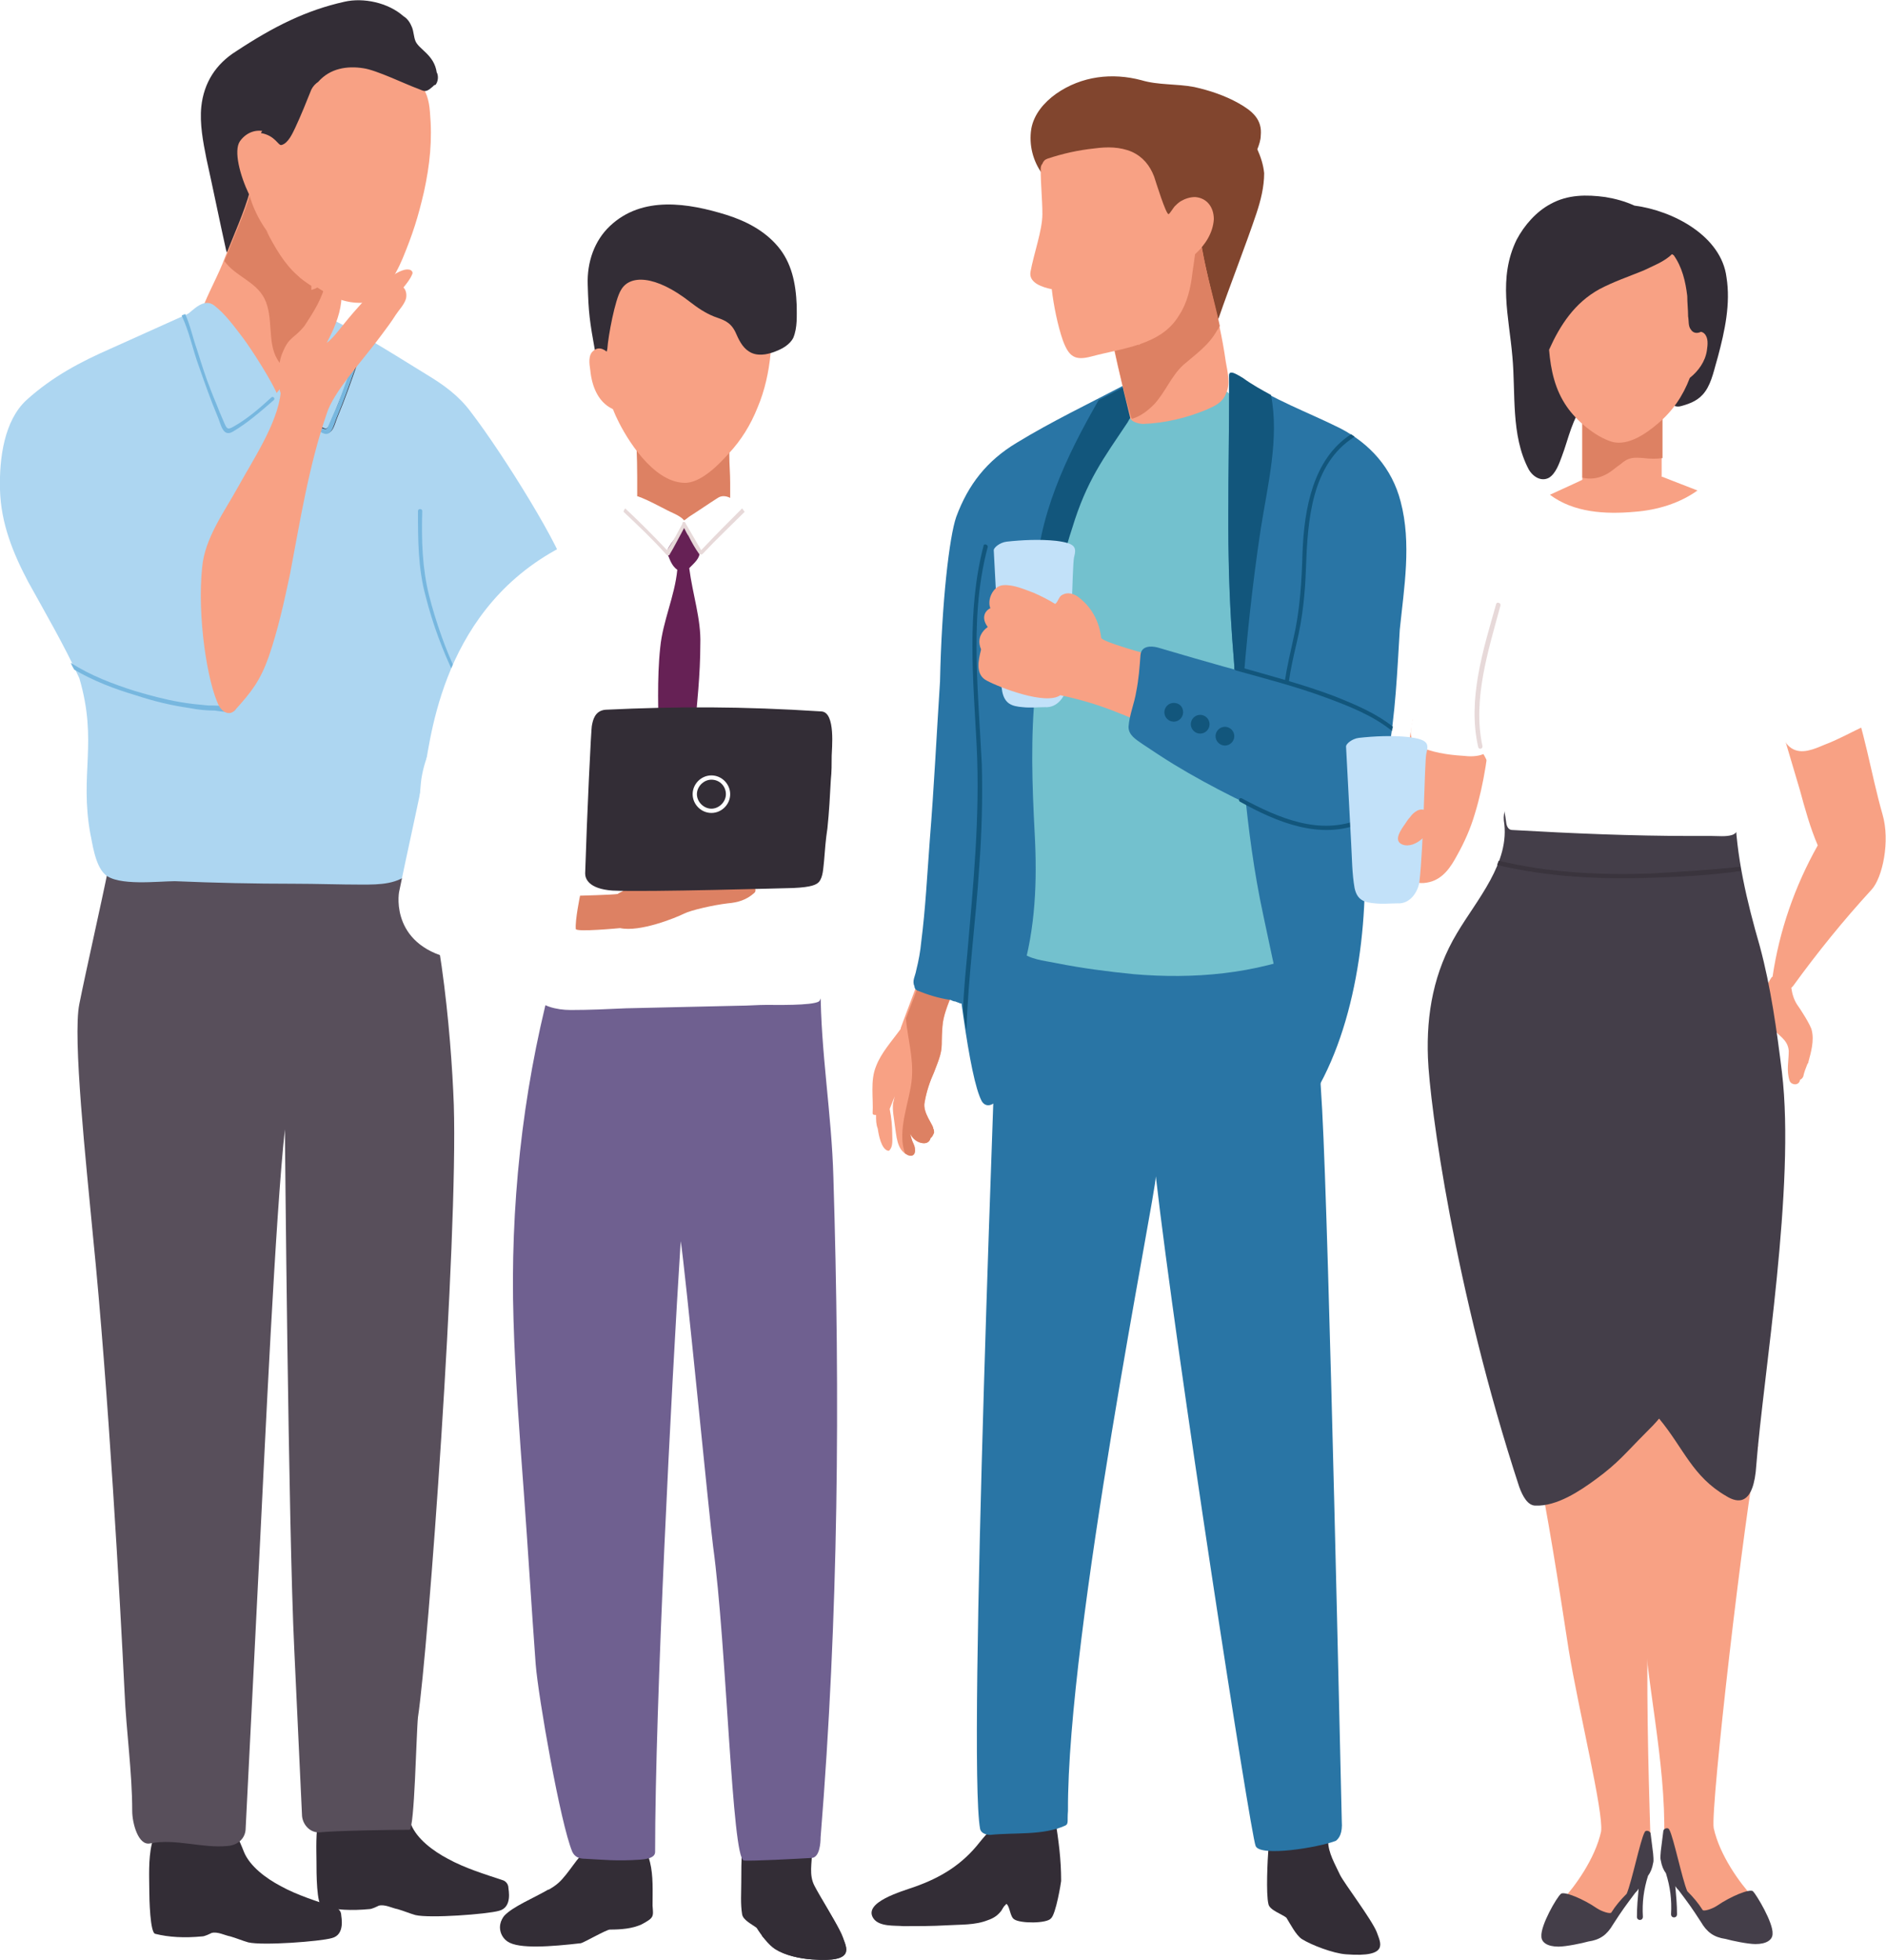
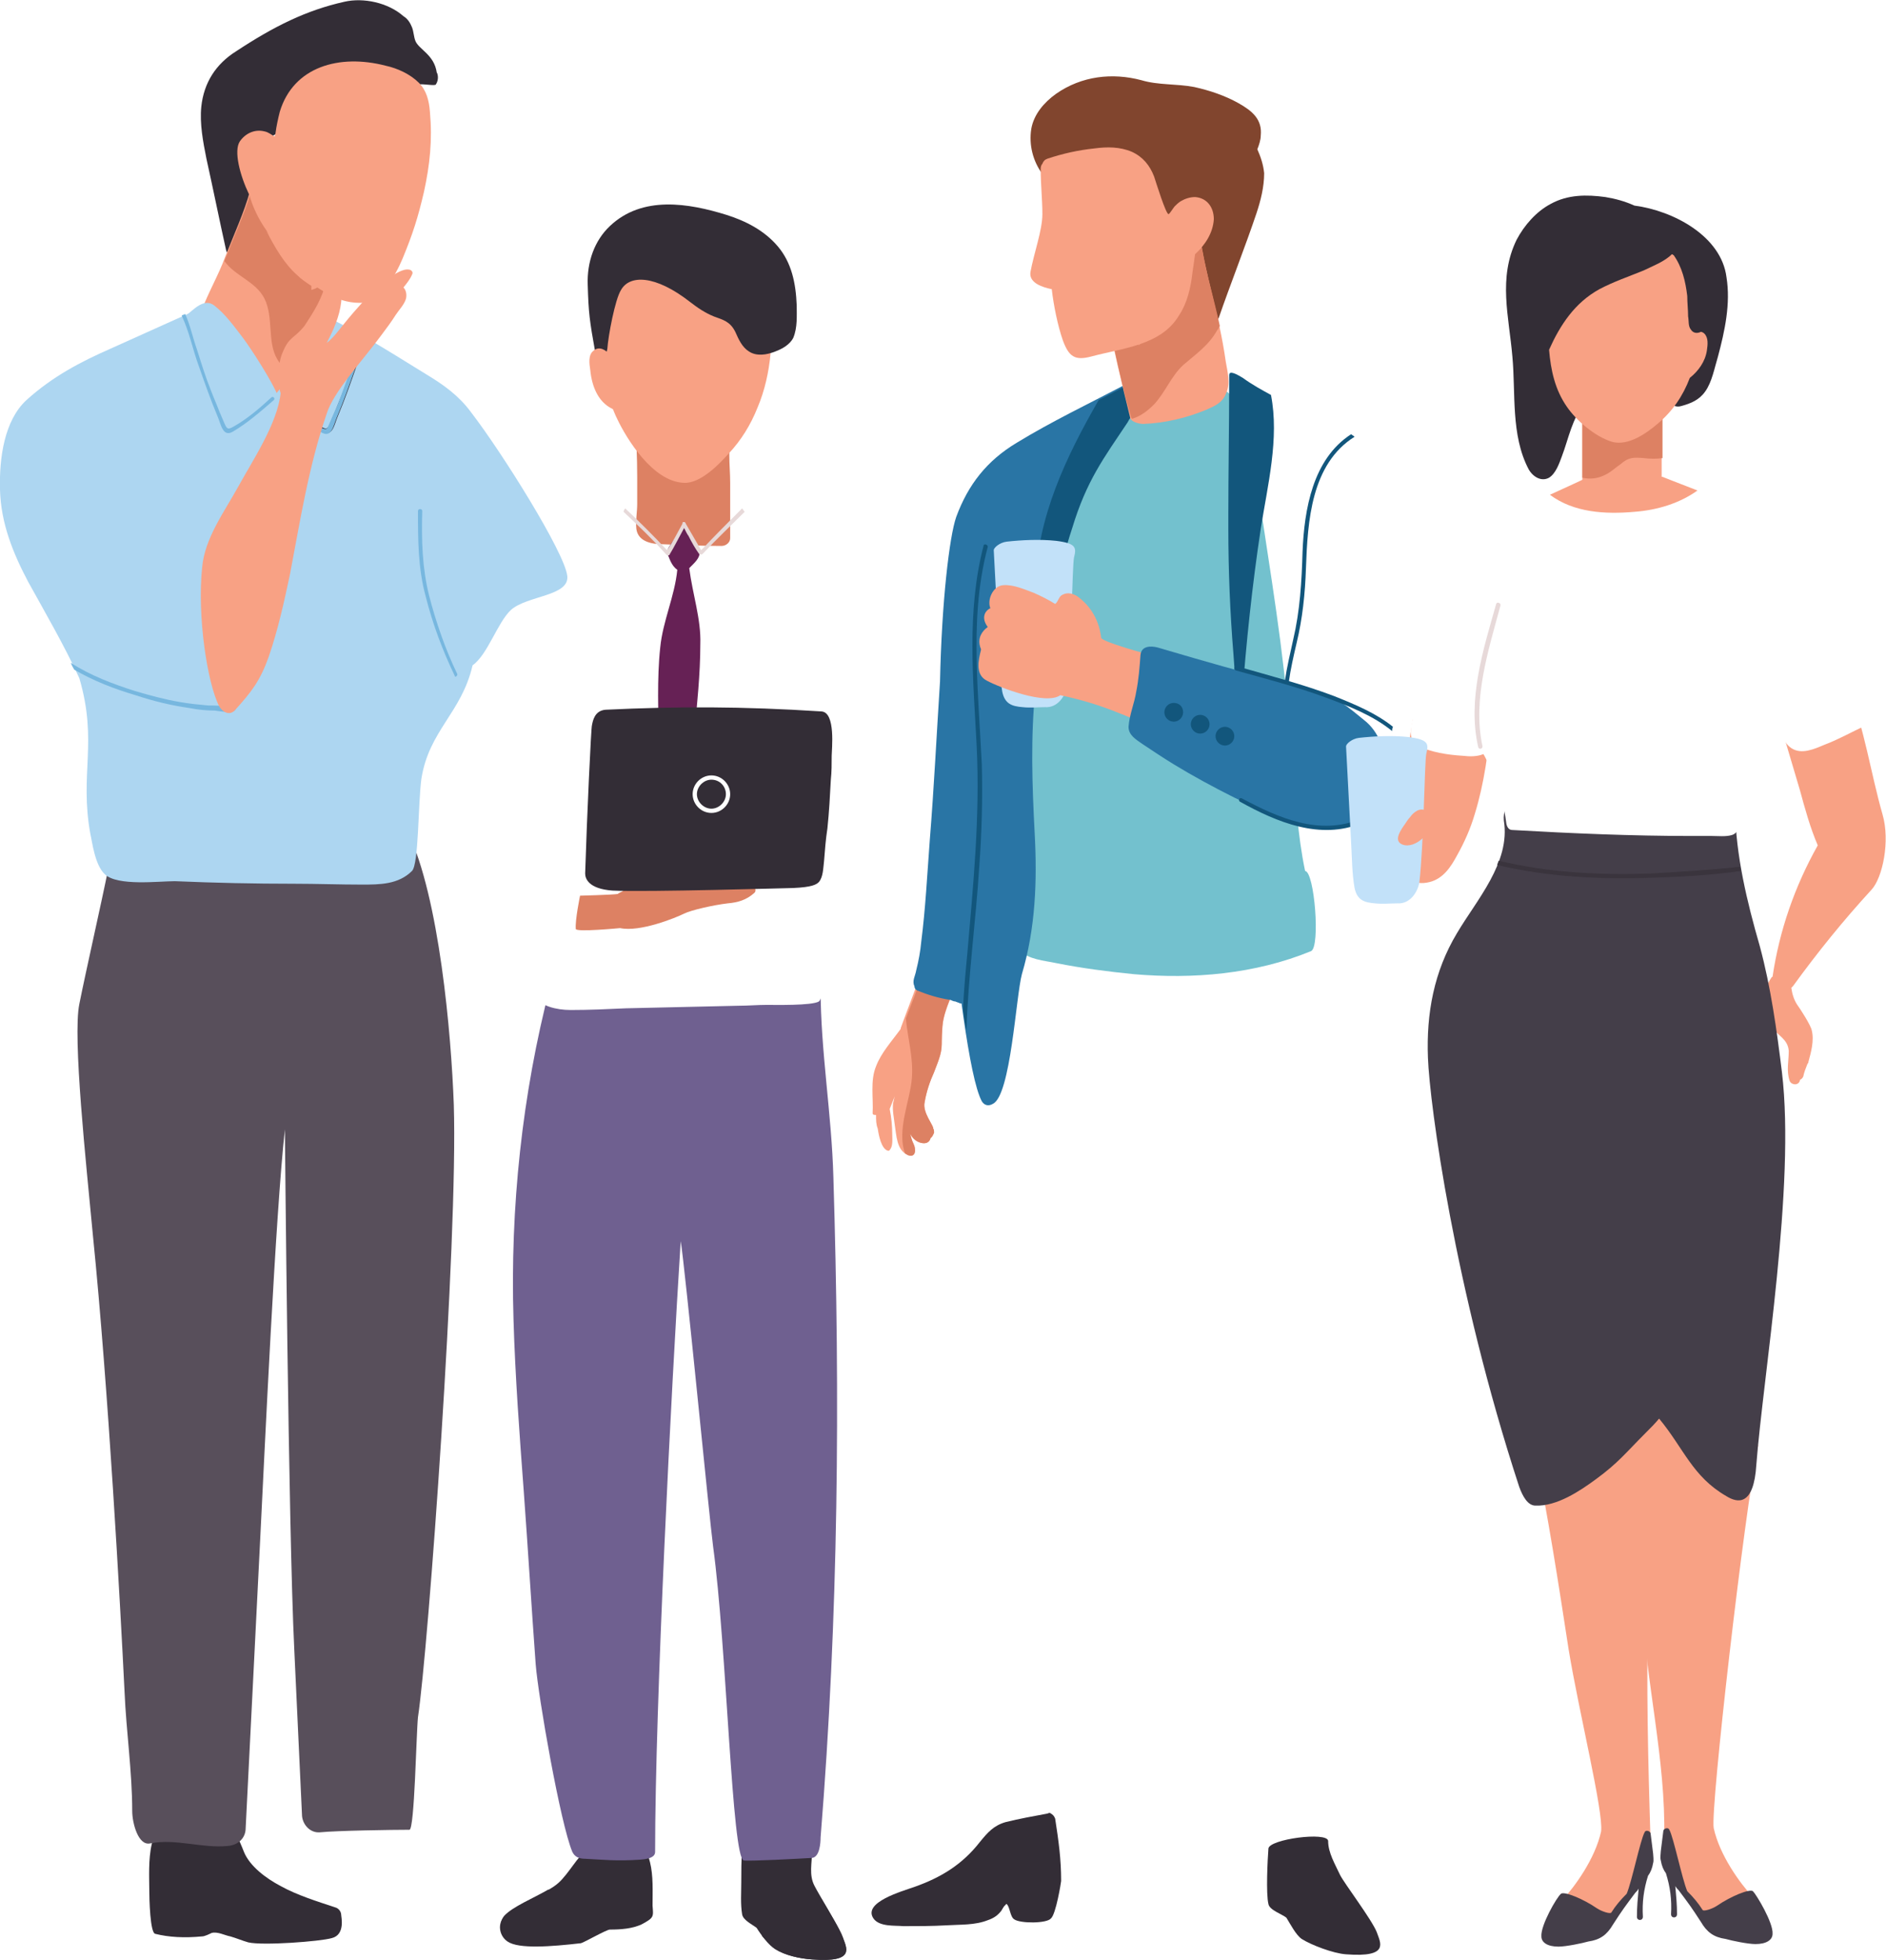
<svg xmlns="http://www.w3.org/2000/svg" version="1.1" id="project-cont02" x="0px" y="0px" viewBox="0 0 221.1 229.8" style="enable-background:new 0 0 221.1 229.8;" xml:space="preserve">
  <style type="text/css">
	#project-cont02 .st0{fill:#332D36;}
	#project-cont02 .st1{fill:#584F5B;}
	#project-cont02 .st2{fill:#ADD6F1;}
	#project-cont02 .st3{fill:#F8A184;}
	#project-cont02 .st4{fill:none;}
	#project-cont02 .st5{fill:#DD8163;}
	#project-cont02 .st6{fill:#77B7DF;}
	#project-cont02 .st7{fill:#6F6090;}
	#project-cont02 .st8{fill:#FFFFFF;}
	#project-cont02 .st9{fill:#662155;}
	#project-cont02 .st10{fill:#E7D9D9;}
	#project-cont02 .st11{fill:#2975A5;}
	#project-cont02 .st12{fill:#73C1CE;}
	#project-cont02 .st13{fill:#12567C;}
	#project-cont02 .st14{fill:#C2E1F9;}
	#project-cont02 .st15{fill:#81452E;}
	#project-cont02 .st16{fill:#443E49;}
	#project-cont02 .st17{fill:#3A343D;}
</style>
  <g id="people1">
    <path class="st0" d="M17.5,221.4c0-2.4-0.5-9,3.8-7.4c0.4,0.2,0.9,0.5,1.3,0.6c0.6,0.1,2.1-0.9,3.2-0.7c1.7,0.3,2.2,1.7,2.8,3.2   c0.7,1.7,2.6,3.1,4.3,4c2,1.1,4.3,1.8,6.4,2.5c0.4,0.1,0.7,0.5,0.7,0.9c0,0.2,0.5,2.3-1.1,2.7c-1.4,0.4-8.1,0.9-9.8,0.5   c-0.7-0.2-1.4-0.5-2.1-0.7c-0.6-0.1-1.5-0.6-2.2-0.4c-0.2,0.1-0.8,0.4-1.1,0.4c-2.1,0.2-3.9,0.1-5.5-0.3   C17.6,226.6,17.5,222.7,17.5,221.4L17.5,221.4z" />
-     <path class="st0" d="M37.1,218.2c0-2.4-0.5-9,3.8-7.4c0.4,0.2,0.8,0.5,1.3,0.6c0.6,0.1,2.1-0.9,3.2-0.7c1.7,0.3,2.2,1.7,2.8,3.2   c0.7,1.7,2.6,3.1,4.3,4c2,1.1,4.3,1.8,6.4,2.5c0.4,0.1,0.7,0.5,0.7,0.9c0,0.2,0.5,2.3-1.1,2.7c-1.4,0.4-8.1,0.9-9.8,0.5   c-0.7-0.2-1.4-0.5-2.1-0.7c-0.6-0.1-1.5-0.6-2.2-0.4c-0.2,0.1-0.8,0.4-1.1,0.4c-2.1,0.2-3.9,0.1-5.5-0.3   C37.1,223.4,37.1,219.5,37.1,218.2L37.1,218.2z" />
    <path class="st1" d="M53.2,129.5c-0.3-8.3-1.7-24.3-5.4-32c-0.5-1-34.6,2-35.1,4.3c-0.8,4-2.6,11.9-3.4,15.9   c-0.8,3.9,0.8,18.7,1.6,27.2c1.8,17.8,3.2,43.2,3.7,53.4c0.2,4.7,0.9,9.4,0.9,14c0,1.4,0.7,4.1,2.1,3.8c3-0.6,6.1,0.6,9.1,0.3   c1.2-0.1,2.1-0.9,2.1-2.1c0.5-10.1,1.2-23.6,1.7-33.8c0.5-9.9,1.8-38.3,2.9-48.1c0-0.1,0.4,46.7,1.1,61c0.3,6.4,0.6,12.9,0.9,19.3   c0,1.1,0.9,2.2,2.1,2.1c2-0.2,8.5-0.3,10.5-0.3c0.6,0,0.8-11.3,1-13.2C50.2,193.4,53.7,145.4,53.2,129.5L53.2,129.5z" />
    <path class="st2" d="M66.5,67.5c-0.3-2.7-7.6-14.4-11.3-19.2c-1.4-1.9-3.2-3.2-5.2-4.4c-5.2-3.2-8.1-5.1-13.6-7.7   c-0.7-0.4-1.5-0.1-1.9,0.4c-2.6,0.6-5.4-0.4-7.9-0.9c0,0,0,0-0.1,0c-0.4-0.3-1-0.4-1.6-0.2c-4,1.8-8,3.6-12,5.4   c-3.4,1.5-6.7,3.2-9.8,6C0.5,49.3-0.1,53.7,0,57.4c0.1,3.9,1.5,7.4,3.3,10.8c2.1,3.8,4.2,7.4,6,11.3c2.2,7.5,0,11.2,1.3,18.3   c0.2,0.8,0.5,3.6,1.7,4.7c1.5,1.4,6.3,0.8,8.2,0.8c4.7,0.2,9.3,0.3,14,0.3c2.6,0,5.3,0.1,7.9,0.1c2.1,0,4.3,0,5.9-1.6   c0.8-0.8,0.7-7.8,1.1-10.8c0.9-5.7,4.7-7.7,6-13.3c1.8-1.3,2.9-5,4.5-6.5C61.8,69.8,66.8,69.9,66.5,67.5L66.5,67.5z" />
    <path class="st0" d="M51.2,8.5c-0.3-2.1-2.1-2.7-2.5-3.7c-0.2-0.5-0.2-1.1-0.4-1.6c-0.2-0.5-0.5-1-1-1.3c-1.8-1.6-4.7-2.2-6.9-1.7   c-4.5,1-8.3,2.9-12.7,5.8c-2.4,1.5-3.8,3.7-4.1,6.5c-0.2,2,0.2,4.1,0.6,6.1c0.8,3.6,1.5,7.1,2.3,10.7c0.2,1,1.7,1.1,2.2,0.3   c0.7-1.3,1.2-2.7,1.4-4.2c0.2-1.7,0-3.3,0-4.9c0-1.5,0.2-2.9,0.5-4.3c1.2,0.1,2.3-0.7,2.9-1.8c0.4-0.8,0.6-1.7,1.1-2.5   c0.5-0.7,1.1-1.3,1.8-1.8c2.6-1.8,5.7-1.8,8.8-1.4c0.1,0.1,0.2,0.2,0.4,0.4c1,0.5,2.3,1,3.5,0.8c0.5-0.1,1.9,0.2,2,0   C51.5,9.3,51.3,8.6,51.2,8.5L51.2,8.5z" />
    <path class="st3" d="M40,31.6c0.1-0.4,0-0.7-0.3-1c-1.5-1.5-3.1-2.9-4.7-4.3c-0.8-0.7-1.6-1.4-2.4-2.1c-0.5-0.4-1-0.8-1.6-0.8   c-0.1-1.2-1.3-2.4-1.7-1c-0.6,2.3-2,5.4-2.9,7.7c-0.8,2.2-2,4.2-2.8,6.4c-0.8,2.2,0.1,4,1,5.9c1,2.2,2.2,4.3,3.4,6.3   c0.4,0.6,1.3,0.8,1.9,0.2c4.4-4.6,8-9.9,10.5-15.7C40.8,32.6,40.5,31.9,40,31.6L40,31.6z" />
    <g>
      <path class="st4" d="M37.1,33.9c-0.2-0.1-0.4-0.2-0.6-0.4c0,0.2,0,0.3,0,0.5C36.7,33.9,36.9,33.8,37.1,33.9z" />
      <path class="st4" d="M31.3,27.1c-0.7-1.3-1.2-2.6-1.7-3.4c-0.1-0.2-0.2-0.4-0.3-0.6c0.1,0.2,0.2,0.6,0.2,0.7    C29.9,24.7,30.5,26,31.3,27.1z" />
      <path class="st3" d="M50.4,13.1c-0.1-1.3-0.4-2.5-1.3-3.4c-1-1-2.5-1.7-3.9-2c-5.4-1.4-10.8,0.1-12.4,5.4    c-0.2,0.8-0.4,1.7-0.5,2.5c0,0.1-0.1,0.3-0.1,0.4c0,0,0,0,0,0c-0.4-0.2-0.7-0.5-1.2-0.6c-1.2-0.3-2.3,0.3-2.9,1.2    c-0.7,1.1,0,3.9,1.1,6.2c0,0,0,0,0,0.1c0.1,0.2,0.2,0.4,0.3,0.6c0.5,0.9,1,2.1,1.7,3.4c0.6,0.8,1.2,1.6,1.9,2.1    c0.7,0.5,1.4-0.8,2-0.1c0.6,0.7,0.9,1.6,1.1,2.5c0.1,0.7,0.2,1.3,0.3,2c0.2,0.1,0.4,0.2,0.6,0.4c0.4,0,0.8,0.2,1,0.6    c1.3,0.6,2.6,1.1,4,1.1c2.5,0.1,4.3-3.3,5.1-5.2c1.2-2.9,1.8-4.8,2.5-7.8C50.4,19.3,50.7,16.4,50.4,13.1L50.4,13.1z" />
      <path class="st5" d="M36.5,34c0-0.2,0-0.3,0-0.5c-0.6-0.4-1.2-0.8-1.7-1.3c-1.3-1.2-2.5-3.2-3.5-5.1c-0.8-1.1-1.4-2.3-1.8-3.4    c0-0.1-0.2-0.5-0.2-0.7c0,0,0,0,0-0.1c0,0,0,0,0,0c-0.7,2.3-1.9,4.9-2.7,7c-0.1,0.2-0.2,0.5-0.3,0.7c1.3,1.8,3.7,2.4,4.7,4.4    c1.1,2.2,0.3,5.1,1.5,7.1c0.9,1.6,2.1,1.1,2.6,2.2c1.5-1.9,0.7-2.5,2-4.5c0.2-1.6,0.6-3.1,1.2-4.6c0.1-0.3,0.1-0.7-0.1-0.9    c-0.4-0.2-0.7-0.4-1-0.6C36.9,33.9,36.7,33.9,36.5,34L36.5,34z" />
      <path class="st5" d="M29.2,22.9C29.2,22.9,29.2,23,29.2,22.9C29.2,23,29.2,22.9,29.2,22.9z" />
      <path class="st3" d="M34.8,32.2c0.5,0.5,1.1,0.9,1.7,1.3c0-0.7-0.1-1.3-0.3-2c-0.2-0.9-0.5-1.8-1.1-2.5c-0.6-0.7-1.2,0.6-2,0.1    c-0.7-0.5-1.3-1.2-1.9-2.1C32.2,29,33.4,31,34.8,32.2L34.8,32.2z" />
      <path class="st5" d="M37.1,33.9c0.3,0.2,0.7,0.4,1,0.6C37.9,34.1,37.5,33.9,37.1,33.9z" />
    </g>
    <path class="st6" d="M53.6,79c-1.4-2.9-2.5-6.1-3.3-9.2c-0.8-3.2-0.9-6.5-0.8-9.9c0-0.3-0.5-0.3-0.5,0c0,3.4,0,6.7,0.9,10   c0.8,3.2,2,6.4,3.4,9.3C53.3,79.5,53.7,79.2,53.6,79L53.6,79z" />
-     <path class="st0" d="M49.2,8.4c-0.3,0-0.6-0.1-0.9-0.2c0.2-0.2,0.2-0.7-0.2-0.8c-0.4-0.1-0.7-0.2-1.1-0.2c-0.8-0.3-1.5-0.8-2.3-1.2   c-0.8-0.3-1.6-0.3-2.4-0.2c0,0,0,0-0.1,0c-0.2-0.1-0.3,0-0.4,0.1c-1.3,0.2-2.5,0.5-3.7,1c-0.2,0.1-0.4,0.2-0.6,0.3   c-0.2-0.1-0.4-0.1-0.6,0c-0.4,0.3-0.7,0.7-1,1.1c-0.2-0.1-0.5-0.2-0.7,0c-1.3,1.1-2.1,2.8-2.7,4.4c-0.1,0.3-0.5,1.1-0.6,1.9   c0,0,0-0.1,0-0.1c-0.3-0.4-1.4,1.1-1.3,1.1c1.7,0.3,2,1.5,2.4,1.4c0.8-0.2,1.3-1.4,1.6-2c0.7-1.5,1.3-3,1.9-4.5   c0.2-0.4,0.5-0.7,0.8-0.9C38.7,8,40.7,7.7,42.6,8c1.5,0.2,5,1.9,6.4,2.4c0.8,0.3,0.9,0.6,2.1-0.6C51.4,9.4,49.5,8.5,49.2,8.4   L49.2,8.4z" />
    <path class="st2" d="M32.6,46.5c-0.5-1.5-3.2-5.7-4.2-7c-1-1.3-2-2.7-3.3-3.7c-1.2-0.9-2.4,0.5-3.3,1.2c-0.5,0.3,3.9,8.2,4.1,8.6   c0.5,0.8,1.2,4.6,1.8,5.3c0.2,0.3,4.1-1.3,4.2-1.9C32,46.9,33.2,48.1,32.6,46.5L32.6,46.5z" />
    <path class="st6" d="M23.3,42.9c0.7,2,1.4,4,2.2,5.9c0.4,0.9,0.6,2.5,1.8,1.8c1.7-1,3.3-2.4,4.8-3.7c0.2-0.2-0.1-0.5-0.3-0.3   c-1.3,1.2-2.8,2.5-4.4,3.4c-0.7,0.4-0.8,0.3-1.1-0.4c-0.2-0.5-0.4-0.9-0.6-1.4c-0.3-0.8-0.7-1.7-1-2.5c-0.6-1.5-1.1-3.1-1.6-4.7   c-0.5-1.4-0.8-2.9-1.4-4.2c-0.1,0.1-0.3,0.1-0.4,0.2C22.2,38.9,22.6,41,23.3,42.9L23.3,42.9z" />
    <path class="st0" d="M41.8,42.9c-0.7,2-1.4,4-2.2,5.9c-0.4,0.9-0.6,2.5-1.8,1.8c-1.7-1-3.3-2.4-4.8-3.7c-0.2-0.2,0.1-0.5,0.3-0.3   c1.3,1.2,2.8,2.5,4.3,3.4c0.7,0.4,0.8,0.3,1.1-0.4c0.2-0.5,0.4-0.9,0.6-1.4c0.3-0.8,0.7-1.7,1-2.5c0.6-1.5,1.1-3.1,1.6-4.7   c0.5-1.4,0.8-2.9,1.4-4.2c0.1,0.1,0.3,0.1,0.4,0.2C42.9,38.9,42.4,41,41.8,42.9L41.8,42.9z" />
    <path class="st6" d="M42.4,39.2c-0.2,0.6-0.4,1.3-0.6,1.9c-0.5,1.6-1,3.1-1.6,4.7c-0.3,0.8-0.6,1.7-1,2.5c-0.2,0.5-0.4,0.9-0.6,1.4   c-0.3,0.7-0.3,0.7-1.1,0.4c-1.6-0.8-3-2.2-4.3-3.4c-0.2-0.2-0.6,0.1-0.3,0.3c1.5,1.3,3.1,2.7,4.8,3.7c1.2,0.7,1.4-0.9,1.8-1.8   c0.8-1.9,1.5-3.9,2.2-5.9c0.4-1.1,0.7-2.3,1-3.5C42.7,39.4,42.5,39.3,42.4,39.2L42.4,39.2z" />
    <path class="st6" d="M27.7,82.9C27.7,82.9,27.7,82.8,27.7,82.9c-0.1-0.4-0.5-0.2-0.5,0.1c-0.1-0.3-2.4-0.3-2.8-0.3   c-1.1-0.1-2.2-0.2-3.3-0.4c-1.8-0.3-3.6-0.8-5.3-1.3c-2.5-0.8-5.2-1.8-7.5-3.3c0.1,0.3,0.3,0.6,0.4,0.8c2.2,1.3,4.8,2.3,7.2,3   c2.1,0.7,4.2,1.2,6.3,1.5c1,0.2,2,0.3,3,0.3c0.7,0.1,1.8,0.3,2.3,0C27.7,83.1,27.7,83,27.7,82.9L27.7,82.9z" />
    <path class="st3" d="M47.9,31.6c-1.2-0.2-3.8,2.1-5.1,3.5c-0.9,1-1.7,1.9-2.5,2.9c-0.5,0.6-1.2,1.6-2,2.2c0.8-1.5,1.5-3.1,1.7-4.8   c0.1-0.7-0.2-2.2-0.8-2.8c-0.3-0.3-0.9,0.1-1,0.4c-0.4,2-1.4,3.5-2.5,5.2c-1.3,1.6-1.8,1.2-2.6,3.2c-0.5,1.1-0.6,3.5-0.2,4.7   c-0.4,3.6-3.3,7.9-5,11c-1.6,2.9-3.9,6-4.2,9.4c-0.6,5.7,0.6,13.6,2,16.3c0.4,0.7,1.2,1.1,1.8,0.5c2-2.2,3-3.5,4-6.3   c1.1-3.2,1.8-6.4,2.5-9.7c1.2-6.3,2.2-12.7,4.3-18.8c0.8-2.6,4.2-6.2,6.4-9.2c0.6-0.8,1.2-1.6,1.7-2.4c0.4-0.6,1-1.2,1.2-1.9   c0.1-0.5,0-1-0.3-1.3c0.4-0.5,0.8-1,1-1.5C48.5,31.9,48.2,31.6,47.9,31.6L47.9,31.6z" />
  </g>
  <g id="people2">
    <path class="st0" d="M95.5,221.1c-0.7-1.3-0.3-2.7-0.3-4.1c-0.1-1.1-1.5-1.3-1.9-0.3c-0.2-0.1-0.4-0.1-0.6-0.1c0,0,0-0.1,0-0.1   c-0.3-0.7-1.3-0.5-1.7,0c-0.4-0.5-1-0.6-1.7-0.1c-0.1,0.1-0.3,0.2-0.4,0.4c0-1.2-1.8-1.1-1.9,0c-0.1,1.3-0.1,2.6-0.1,3.9   c0,1.2-0.1,2.5,0.1,3.7c0.1,0.7,1.2,1.2,1.7,1.6c0.5,0.8,1.4,2,2.2,2.5c1.1,0.7,2.8,1.1,4.3,1.2c5.2,0.4,4-1.4,3.6-2.6   C98.3,225.8,96,222.1,95.5,221.1L95.5,221.1z" />
    <path class="st3" d="M75.1,209c-0.2-1.2-1.7-1.6-1.8-0.2c0,0,0,0.1,0,0.1c-1-0.8-2.3-0.6-3.4-0.4c-0.5-0.8-1.7-0.5-1.7,0.8   c0.2,2.7,0.4,5.5,0.6,8.2c0.1,1,0.2,2,1,2.4c0.8,0.3,1.9,0.1,2.8,0.2c0.8,0,1.7,0.1,2.3-0.6c0.6-0.7,0.8-1.8,0.8-2.8   C75.8,214.1,75.5,211.5,75.1,209L75.1,209z" />
    <path class="st0" d="M76.5,223.4c0-1.7,0.1-3.5-0.3-5.1c-0.3-1.3-0.8-1.8-2.1-1.6c-1.1,0.2-2.6,0.2-3.8,0.2c-0.6,0-1.5,0-1.6,0.1   c-0.9,0.5-2,2.6-3.2,3.7c-1.4,1.3-5.3,2.6-6.5,4.1c-0.7,0.9-0.4,2.2,0.5,2.8c1.3,0.9,5.1,0.6,8.6,0.2c0.4-0.1,3-1.6,3.4-1.6   c1.3,0,2.6-0.1,3.7-0.6C76.7,224.8,76.6,224.7,76.5,223.4L76.5,223.4z" />
    <path class="st7" d="M97.7,138c-0.2-7.4-1.5-14.8-1.5-22.1c0-1.2-0.3-1.4-1-0.8c-0.2,0-0.3,0-0.5,0c-1.1,0.2-2.1-0.2-3.1-0.5   c-1.1-0.2-2.1-0.2-3.2-0.1c-2.5,0.3-5,0.8-7.6,1c-4.7,0.3-9.4,0.2-14-0.5c0,0,0,0,0,0c-0.4-0.2-0.8-0.3-1.2-0.2   c-0.5,0-0.9,0.2-1.1,0.8c-3.3,12.7-4.7,26-4.3,39.1c0.2,6.7,0.7,13.4,1.2,20.1c0.5,6.8,0.9,13.5,1.4,20.3c0.3,3.8,2.9,18.7,4.3,22   c0.3,0.6,0.8,0.8,1.5,0.8c2.1,0.1,3.6,0.3,6.5,0.1c1.4-0.1,1.7-0.5,1.7-0.9c0-17.3,1.9-54.3,3-71.6c0.5,2.9,3.4,32.9,3.8,35.8   c1.6,11.7,2.2,36.6,3.6,36.8c0.7,0.1,6.3-0.2,8-0.3c0.9-0.1,1-1.8,1-2.4C98.3,189.4,98.5,164.1,97.7,138L97.7,138z" />
    <path class="st5" d="M85.6,56.6c0-1.1-0.1-2.2-0.1-3.2c0-0.8,0.1-1.8-0.3-2.5c-0.7-1.2-2.7-1.9-4-2.3c-1.7-0.5-3.4-0.6-5.2-0.4   c-0.1,0-0.2,0-0.2,0.1c-0.6-0.4-1.5-0.2-1.4,0.7c0.2,2.3,0.3,4.6,0.3,6.9c0,1.1,0,2.1,0,3.2c0,0.9-0.2,2-0.1,2.9   c0.2,1.5,1.8,1.8,3.1,1.8c2.3,0.1,4.6,0.2,6.9,0.2c0.5,0,1-0.4,1-0.9C85.6,60.9,85.6,58.8,85.6,56.6L85.6,56.6z" />
    <path class="st8" d="M98,100.1c-0.2-1.9-6.8-1.3-7,0.8c-0.1,0.8-0.2,1.5-0.3,2.3c-0.7-0.9-2.1-0.8-2.8,0.2c-0.2-0.5-0.6-0.8-1.1-1   c-0.1-0.3-0.3-0.6-0.4-0.9c-0.3-0.6-1.2-0.3-1.3,0.2c-0.1,0.5-0.2,1-0.5,1.4c-0.1-0.1-0.2-0.2-0.4-0.3c-0.1-0.1-0.2-0.1-0.3-0.1   c0-0.1,0-0.1-0.1-0.2c-0.1-0.4-0.7-0.6-1.1-0.4c-0.1-0.6-0.4-1.2-0.7-1.7c-0.9-1.4-2.7-0.8-3.2,0.6c-0.2,0.6-0.4,1.1-0.6,1.7   c-0.9-0.9-6.6-1.5-6.7-2.2c0-0.2-0.1-0.3-0.2-0.4c0-0.3,0-0.6,0-0.9c0-0.5-0.2-0.9-0.5-1.2c0,0,0-0.1,0-0.1   c-0.1-0.7-1.1-0.9-1.4-0.3c-0.3,0-0.5,0.1-0.7,0.2c0-0.3,0-0.7,0-1c0-0.6-1-0.9-1.3-0.4c0-0.1,0-0.2,0-0.4c0-0.8-1.3-0.9-1.4-0.1   c-0.1,0.5-0.2,1.1-0.3,1.6c-0.3,0-0.6,0.2-0.7,0.6c-0.1,1.1-0.3,2.2-0.4,3.2c-0.6,0.1-1.1,0.5-1.3,1.3c0,0.1,0,0.2-0.1,0.2   c-1.1-0.6-2.4,0.6-2.5,1.8c0,0.6-0.1,1.1-0.1,1.7c-0.4,0.3-0.6,0.8-0.6,1.4c0.2,2.2,2.5,8.2,2.9,9.2c0.4,1,2.3,1.5,4,1.5   c2.2,0,4.3-0.1,6.5-0.2c4.4-0.1,8.8-0.2,13.2-0.3c1.1,0,2.2-0.1,3.3-0.1c0.9,0,5.3,0.1,6.1-0.4c0.5-0.4,0.5-2.6,0.6-4.4   C97,108.5,98.6,105.1,98,100.1L98,100.1z M65.4,108.4c0-0.1,0.1-0.1,0.1-0.2c0.1,0,0.2,0,0.2,0C65.6,108.2,65.5,108.3,65.4,108.4z" />
    <path class="st3" d="M90.3,34.8c0-0.4-0.1-2.1-0.4-2.2c-3-6.1-12.9-3-18.3-1.4c-0.2,0-0.4,0.1-0.6,0.2c-0.2,0.1-0.3,0.3-0.4,0.6   c-0.1,0.2-0.2,0.3-0.3,0.6c-0.2,3-0.1,6,0.2,8.9c0.3,2.6,0.7,5.3,1.9,7.7c1,2.1,4.1,7.3,7.8,7.4c2,0.1,4.3-2.4,5.2-3.4   c1.5-1.6,2.6-3.4,3.4-5.4C90.5,43.8,90.7,39.2,90.3,34.8L90.3,34.8z" />
    <path class="st0" d="M93.4,35.8c-0.1-2.6-0.6-5-2.2-6.9c-1.6-1.9-3.8-3-6-3.7c-4.5-1.4-9.9-2.3-13.7,1.3c-1.8,1.7-2.7,4.2-2.6,6.9   c0.1,3.3,0.2,4.1,0.9,8c0.2,1.2,1.2,0.7,1.4-0.5c0.1-1.5,0.9-5.8,1.6-6.9c1-1.8,4-1.8,8.1,1.4c0.9,0.7,1.8,1.3,2.8,1.7   c1.1,0.4,1.9,0.6,2.5,1.8c0.4,0.9,0.8,1.8,1.6,2.3c0.9,0.6,2.1,0.4,3.1,0c0.8-0.3,1.7-0.8,2.1-1.6C93.5,38.4,93.4,37,93.4,35.8   L93.4,35.8z" />
-     <path class="st8" d="M98.4,66.8c-3.3-2.4-7.7-4.9-11.1-6.8c-0.6-1-2.1-2.4-3.2-1.6c-1.1,0.7-2.1,1.4-3.2,2.1   c-0.3,0.2-0.5,0.4-0.7,0.5c-0.5-0.6-1.5-0.9-2.2-1.3c-1-0.5-1.9-1-2.9-1.4c-0.1,0-0.2-0.1-0.3-0.1c-0.3-0.1-0.7,0-0.9,0.3   c-0.4,0.7-0.7,1.1-1.1,1.8c-2.5,1.3-5.2,2.9-7.7,4.2c-13.8,7.7-14.7,23.1-15.5,26.8c-0.9,4.4-1.9,8.8-2.8,13.2   c-0.1,0.4-1,6.6,6.8,8c1.6,0.3,4.5-0.3,6.7-1c2.5-0.7,4.9-1.2,7.5-1.5c2.4-0.3,4.8-0.4,7.3-0.6c1.1-0.1,2.3-0.1,2.8-1.2   c0.4-0.9,0-2.2-0.5-3c-0.6-0.9-1.5-1.3-2.5-1.4c-1.3-0.2-2.6-0.2-3.9-0.4c-1.9-0.3-3.8-0.8-5.7-1.2c0.2-1,0.3-2,0.5-3   c0.6-0.2,1.2-0.3,1.8-0.5c0.1,0,0.3,0,0.4-0.1c0.1,0,0.2-0.1,0.3-0.1c6.7-2,13.1-4.9,19.7-7.4c2-0.8,4-1.4,5.9-2.2   c0.4-0.2,0.9-0.4,1.2-0.7c0,0.7,0.1,1.5,0.1,2.2c0,3-0.1,6-0.1,9c0,0.7,0.3,1.1,0.8,1.3c-0.1,0.3-0.1,0.6-0.2,0.9   c-0.4-0.1-0.9-0.1-1.3,0c-1.1,0.2-1.8,1.2-1.9,2.2c-1.5-0.5-3-1.1-4.6-1.6c-1.9-0.6-2.7,2.3-0.8,2.9c3.1,1.1,6.3,2.2,9.4,3.3   c1.7,0.6,6,2.2,8.8,1.7c2.2-0.4,2.9-2.7,2.9-3C108.4,92.6,111.6,76.5,98.4,66.8L98.4,66.8z" />
    <path class="st0" d="M68.4,227.6c-0.7-2.3-2.2-4.4-4.1-6.1c-1.7,1-4.2,2-5.2,3.1c-0.7,0.9-0.4,2.2,0.5,2.8c0.5,0.3,1,0.5,2.2,0.6   c1.8,0.1,4.1-0.1,6.3-0.4C68.2,227.7,68.3,227.7,68.4,227.6L68.4,227.6z" />
    <path class="st0" d="M96.3,222.6c-1.1,0.1-2.1,0.3-3.2,0.9c-1.4,0.8-2.8,2.1-3.8,3.4c0.5,0.6,1.1,1.3,1.6,1.6   c1.1,0.7,2.8,1.1,4.3,1.2c5.2,0.4,4-1.4,3.6-2.6C98.5,226.2,97.2,224.1,96.3,222.6L96.3,222.6z" />
    <path class="st3" d="M72.7,47.5c-0.6-0.9-1.2-1.8-1.5-2.8c-0.1-0.4-0.2-0.9-0.3-1.3c0-0.1,0-0.2,0-0.2c0-0.1,0-0.2-0.1-0.2   c0-0.4,0-0.7,0-1.1c0.1,0.1,0.1,0.1,0.2,0.2c0.3,0.3,0.8-0.2,0.5-0.5c-0.4-0.5-1.2-1.1-1.9-0.5c-0.7,0.5-0.5,1.6-0.4,2.3   c0.2,2,1,4,3,4.7C72.6,48.1,72.8,47.8,72.7,47.5L72.7,47.5z" />
    <path class="st5" d="M87.6,103.8c-0.1-0.2-0.2-0.4-0.5-0.3c-1.7,0.1-3.6,0.1-5.3,0.4c0,0-0.1,0-0.1,0c-0.1-0.1-0.2-0.1-0.4-0.1   c-1.4,0-2.9,0.2-4.3,0.5c-0.3,0-0.6,0-0.9,0.1c0,0-0.1-0.1-0.1-0.1c-0.9-0.4-2.1-0.6-2.9,0.1c-0.1,0.1-0.6,0.3-0.7,0.4   c-0.6,0.1-4.4,0.2-4.4,0.2s-0.6,2.9-0.5,3.9c0,0.4,5.2-0.1,5.2-0.1c2.3,0.5,6.5-1.2,7.5-1.7c0.8-0.4,3.4-1,5.1-1.2   c1.2-0.1,2.2-0.4,3.1-1.2C88.9,104.3,88.2,103.5,87.6,103.8L87.6,103.8z" />
    <path class="st9" d="M80.8,66.6C80.8,66.6,80.9,66.6,80.8,66.6c0.6-0.6,1.3-1.2,1.2-1.9c-0.1-0.7-1.8-2.9-1.8-2.9s-2.2,2.5-2,3   c0.3,0.7,0.5,1.5,1.2,2c-0.3,3.1-1.7,6-2,9.1c-0.4,3.7-0.2,7.6-0.2,11.4c0,0.6,0.9,0.6,0.9,0c0-0.2,0-0.4,0-0.7c0,0.1,0,0.2,0,0.3   c0,0.4,0.5,0.7,0.8,0.3c0.2-0.3,0.4-0.6,0.5-1c0.1,0,0.1,0,0.2,0c0,0.2,0,0.5-0.1,0.8c0,0.5,0.8,0.7,0.9,0.1c0-0.3,0.1-0.6,0.1-0.8   c0.1,0.4,0.9,0.4,0.9-0.2c0.3-3.5,0.7-7,0.7-10.6C82.2,72.6,81.2,69.7,80.8,66.6L80.8,66.6z" />
    <path class="st0" d="M96.3,83.4C87,82.8,79.4,82.8,71,83.2c-1.3,0.1-1.5,1.3-1.6,1.8c-0.1,0.1-0.6,10.9-0.8,17.4   c0,0.6,0.4,1.8,3.2,2c4,0.2,20.8-0.3,21.2-0.3c2.2-0.1,2.7-0.4,3-0.7c0.5-0.6,0.5-1.6,0.6-2.4c0.1-1.3,0.2-2.6,0.4-3.9   c0.2-1.9,0.3-3.8,0.4-5.7c0.1-0.9,0.1-1.9,0.1-2.8C97.5,87.9,98,83.5,96.3,83.4L96.3,83.4z" />
    <path class="st8" d="M83.4,95.3c-1.2,0-2.2-1-2.2-2.2s1-2.2,2.2-2.2s2.2,1,2.2,2.2S84.6,95.3,83.4,95.3z M83.4,91.4   c-0.9,0-1.7,0.8-1.7,1.7s0.8,1.7,1.7,1.7s1.7-0.8,1.7-1.7S84.4,91.4,83.4,91.4z" />
    <path class="st10" d="M82.2,64.5c-0.6-1-1.2-2.1-1.8-3.1c0-0.1-0.1-0.1-0.1-0.2c0,0-0.1,0-0.1,0s-0.1,0-0.1,0   c-0.1,0-0.1,0.1-0.1,0.2c-0.6,1.1-1.1,2.1-1.8,3.1c-1.6-1.7-3.2-3.3-4.9-4.9c-0.1,0.1-0.2,0.3-0.2,0.4c1.7,1.6,3.4,3.2,5,5   c0.1,0.1,0.1,0.1,0.2,0.1c0.1,0,0.2,0,0.2-0.1c0.5-0.8,1.2-2.2,1.7-3.1c0.2,0.4,0.4,0.8,0.5,0.9c0.4,0.8,0.8,1.5,1.3,2.2   C82,65,82.1,65,82.2,65c0.1,0,0.1,0,0.2-0.1c1.6-1.7,3.3-3.3,4.9-4.9c-0.1-0.1-0.2-0.3-0.3-0.4C85.4,61.2,83.8,62.8,82.2,64.5   L82.2,64.5z" />
  </g>
  <g id="people3">
    <path class="st3" d="M112.4,113.6c0-0.6-0.6-0.8-1.1-0.6c0.1-0.4,0.2-0.7,0.3-1.1c0.1-0.3,0-0.5-0.2-0.7c0.1-0.6,0.1-1.2,0.1-1.8   c0-0.6-0.6-0.8-1.1-0.6c0.2-0.5,0.3-0.9,0.4-1.4c0.1-0.3-0.4-0.4-0.5-0.1c-1.3,4.5-3.1,8.8-4.7,13.2c0,0,0,0.1,0,0.1   c-1,1.4-2.3,2.8-2.9,4.4c-0.7,1.7-0.3,3.7-0.4,5.5c0,0.2,0.2,0.2,0.3,0.2c0,0,0.1,0,0.1,0c0,0.6,0,1.1,0.2,1.6   c0.1,0.7,0.4,2.4,1.2,2.6c0.1,0,0.2,0,0.2-0.1c0.4-0.4,0.3-1.2,0.3-1.8c0-1-0.1-2-0.3-3l0.6-1.5c-0.1,0.3-0.1,0.5-0.2,0.8   c-0.1,0.9,0.1,1.7,0.2,2.6c0.2,1.2,0.2,2.9,1.5,3.5c1,0.4,1-0.7,0.7-1.3c-0.2-0.4-0.3-0.8-0.4-1.2c0.3,0.6,0.8,1,1.4,1.1   c0.6,0.1,0.9-0.2,1-0.6c0.2-0.1,0.3-0.4,0.4-0.6c0-0.2,0-0.4-0.1-0.5c0.1-0.3-1.3-1.9-1-3.1c0.2-1.2,0.6-2.4,1.1-3.5   c0.4-1.1,0.9-2.1,0.9-3.3c0-0.1,0-2,0.2-2.9C111.1,117.3,112.3,115.6,112.4,113.6L112.4,113.6z" />
    <path class="st5" d="M111.4,117C111.4,117,111.4,117,111.4,117c-0.1-0.5-0.3-1-0.7-1.3c-0.4-0.5-0.9-0.6-1.3-0.5   c0-0.7-0.5-1.2-1.1-1.3c-0.7,1.8-1.4,3.7-2.1,5.5c0.2,2.3,0.9,4.6,0.7,7c-0.2,2.6-1.8,6.1-0.8,8.8c0.1,0.1,0.2,0.1,0.3,0.2   c1,0.4,1-0.7,0.7-1.3c-0.2-0.4-0.3-0.8-0.4-1.2c0.3,0.6,0.8,1,1.4,1.1c0.6,0.1,0.9-0.2,1-0.6c0.2-0.1,0.3-0.4,0.4-0.6   c0-0.2,0-0.4-0.1-0.5c0.1-0.3-1.3-1.9-1-3.1c0.2-1.2,0.6-2.4,1.1-3.5c0.4-1.1,0.9-2.1,0.9-3.3c0-0.1,0-2,0.2-2.9   C110.8,118.5,111.1,117.8,111.4,117L111.4,117z" />
    <path class="st0" d="M157.1,219.8c-0.6-1.3-1.4-2.6-1.4-4c-0.1-1.1-6.9-0.2-7,0.9c-0.1,1.3-0.3,5.3,0,6.5c0.1,0.7,1.6,1.2,2.1,1.6   c0.5,0.8,1.1,2,1.8,2.5c1.1,0.7,3.7,1.7,5.2,1.8c5.2,0.4,4-1.4,3.6-2.6C160.8,225,157.6,220.8,157.1,219.8z" />
    <path class="st0" d="M124.4,220.5c0-2.6-0.3-4.7-0.7-7.3c-0.1-0.3-0.3-0.5-0.5-0.6c-0.1-0.1-0.2-0.1-0.4,0c-1.6,0.3-3.3,0.6-4.9,1   c-1.4,0.4-2.1,1.2-3,2.3c-2.1,2.7-4.6,4.2-7.7,5.3c-1.4,0.5-6.1,1.8-4.8,3.7c0.7,1,2.5,0.8,3.5,0.9c1.7,0,3.4,0,5.1-0.1   c1.6-0.1,3.3,0,4.8-0.6c0.6-0.2,1.1-0.5,1.5-1c0.2-0.2,0.3-0.6,0.6-0.8c0-0.1,0.1-0.1,0.1-0.1c0.4,0.3,0.4,1.5,0.9,1.8   c0.7,0.5,3.8,0.5,4.3-0.1C123.8,224.4,124.4,220.6,124.4,220.5L124.4,220.5z" />
-     <path class="st11" d="M157.3,213.5c-0.1-3.6-1.5-68.8-2.3-83.4c-0.5-8.3-1-16.7-1.5-25c-0.1-0.8-0.8-1.1-1.4-0.8   c-0.7-0.3-1.4-0.2-2.2,0c-1.4,0.3-2.9,0.6-4.4,0.9c-3.1,0.5-6.1,0.7-9.2,0.7c-3,0-6-0.2-9-0.6c-1.5-0.2-2.9-0.5-4.4-0.8   c-1.5-0.3-2.9-0.7-4.5-0.5c-0.7,0.1-1,0.7-0.9,1.2c-0.1,0.2-0.2,0.3-0.2,0.6c-0.5,14.2-3.9,100.6-2.4,108.6   c0.1,0.5,0.7,0.7,1.2,0.7c2.8-0.3,6.2,0.1,8.8-1.1c0.4-0.2,0.2-0.6,0.3-1.7c-0.1-20.9,10.3-72.3,10.3-74.4   c2.3,20.2,11.1,77.1,11.7,78.5c0.5,1.3,7.3,0.2,9.4-0.6C157,215.5,157.4,214.9,157.3,213.5L157.3,213.5z" />
    <path class="st12" d="M153,102.1C153,102.1,153,102,153,102.1c-0.9-4.3-1.1-8.5-1.4-12.8c-0.4-4.7-0.9-9.4-1.5-14.1   c-0.6-4.6-1.3-9.1-2-13.7c-0.4-2.3-0.8-4.6-1.2-6.9c-0.4-2.1-0.6-4.3-1.4-6.3c-0.7-1.9-2.1-3.1-4.1-3.4c-2.6-0.3-5.3-0.2-7.9,0   c-0.3,0-0.6,0.2-0.8,0.4c-0.2,0.1-0.5,0.2-0.6,0.5c-7.5,10.6-9.5,24-11.2,36.4c-0.5,3.3,0.5,6.6-0.3,9.9c-0.4,1.6-0.8,3.2-1.3,4.8   c-0.4,1.5-0.6,9.9-0.7,11.5c-0.1,1.1,0.2,2.2,0.9,3c1.1,1.1,2.9,1.2,4.3,1.5c3,0.6,6.1,1,9.1,1.3c7,0.6,14.2,0,20.8-2.7   C154.8,111,154.1,102.2,153,102.1L153,102.1z" />
    <path class="st11" d="M132.7,46.8c1.1-0.6,0.1-2.2-1-1.6c-4.2,2.2-8.4,4.2-12.5,6.7c-3.5,2.1-5.7,4.9-7.1,8.7   c-0.8,2.3-1.7,9.9-1.9,19.3c-0.4,6.2-0.7,12.4-1.2,18.6c-0.3,4-0.5,8-1,11.9c-0.1,1.1-0.3,2.2-0.6,3.4c-0.1,0.6-0.5,1.2-0.2,1.8   c0,0.2,0.1,0.4,0.3,0.5c1.2,0.5,2.5,0.9,3.8,1.1c0.7,0.1,1.1-0.9,0.3-1.2c-0.9-0.2-1.8-0.5-2.6-0.8c-0.6-0.2-0.6-0.1-0.6-0.6   c0-0.4,0.2-0.9,0.3-1.3c0.4-1.7,0.6-3.5,0.7-5.2c0.3-3.8,0.6-7.6,0.9-11.3c0-0.5,0.1-1,0.1-1.5c0.1,2.5,0.3,5,0.6,7.5   c1.2,11.4,2.6,23.5,4.1,26.3c0.3,0.5,0.8,0.6,1.3,0.3c2.1-1,2.7-12.6,3.4-15.2c1.6-5.4,1.8-10.9,1.5-16.5   c-0.3-5.7-0.5-11.3,0.1-17.1c0.6-5.4,2.3-13.9,4-19c1.9-5.8,4-8.4,7.3-13.2c0.3-0.4-0.2-1.3-0.4-1.5   C132.5,46.9,132.6,46.9,132.7,46.8L132.7,46.8z" />
    <path class="st13" d="M132.2,49.5c0.2-0.4,0.5-0.8,0.8-1.2c0.1-0.4-0.3-1.1-0.5-1.3c0.1,0,0.1-0.1,0.2-0.1c0.4-0.2,0.5-0.5,0.5-0.8   c-0.1,0-0.1,0.1-0.2,0.2c0.1-0.1,0.1-0.2,0.2-0.3c-0.1-0.2-0.2-0.5-0.4-0.6c-0.1,0-0.1,0.1-0.2,0.1c0-0.1,0.1-0.1,0.1-0.2   c-0.2-0.1-0.5-0.1-0.8,0c-1,0.5-2.1,1.1-3.1,1.6c-3.8,6.6-7.2,13.7-7.4,21.5c0,0.3,0.4,0.3,0.5,0c0.2-1.5,0.5-2.9,0.8-4.3   c0,0,0,0,0,0c-0.1,0.6-0.2,1.1-0.3,1.7c0,0,0,0.1,0,0.1l0,0c0,0,0,0,0,0.1c0,0.2,0.2,0.3,0.3,0.2c0,0.1-0.1,0.2-0.1,0.4   c-0.1,0.3,0.3,0.4,0.4,0.2c0.2-0.4,0.4-0.8,0.6-1.2c0,0,0,0,0.1,0c0,0.1,0,0.2,0,0.3c-0.1,0.2-0.1,0.5-0.2,0.7   c-0.1,0.3,0.3,0.4,0.4,0.2c0.2-0.3,0.3-0.7,0.5-1c0,0.1,0.1,0.1,0.1,0.2c0.4-1.5,0.8-2.9,1.2-4.1C127.4,56.3,129.4,53.7,132.2,49.5   L132.2,49.5z" />
-     <path class="st11" d="M164.2,58.8c-1-3.9-3.6-6.8-7.1-8.6c-3.8-1.9-7.8-3.3-11.4-5.8c-1.9-1.4-1.6-0.5-1.6,0.4   c0,10.6-0.4,21.4,0.5,32c0.9,10.4,1.3,20.3,3.5,30.5c1.2,5.8,3.2,14.7,4.5,20.4c0.2,0.8,1.3,0.9,1.7,0.2c5.1-8.8,6.4-21.6,5.4-31.5   c1.9-1.8,2.7-5.9,3-7.8c0.9-4.9,1.1-9.9,1.4-14.8C164.6,68.9,165.5,63.7,164.2,58.8L164.2,58.8z" />
    <path class="st14" d="M123.8,63.4c-1.9-0.2-4-0.1-5.8,0.1c-0.8,0.1-1.5,0.7-1.5,1c0.2,3.8,0.4,7.6,0.6,11.4   c0.1,1.7,0.1,3.5,0.4,5.2c0.3,1.4,1.1,1.7,2.4,1.8c0.9,0.1,1.8,0,2.6,0c1.5,0.1,2.4-1.3,2.6-2.5c0.5-4.3,0.6-13.8,0.8-15   C126.2,64.2,126.2,63.7,123.8,63.4L123.8,63.4z M123.1,77.4c-0.1,0.1-0.2,0.2-0.2,0.3c-0.2-0.2-0.6-0.2-0.8,0   c-0.2,0.2-0.3,0.3-0.4,0.6c0-0.1,0-0.1,0-0.2c-0.1-0.6-1.1-0.9-1.2-0.2c0,0.1,0,0.1,0,0.2c0-0.1,0-0.2,0-0.3c0-0.5-0.7-0.8-1.1-0.4   c0,0,0,0,0,0c0,0,0-0.1,0-0.1c-0.1-0.5-0.6-0.5-0.9-0.3c0-0.3,0-0.5,0-0.8c-0.1-1.5-0.2-2.9-0.2-4.4c0.2-0.1,0.3-0.3,0.4-0.5   c0.1,0.5,1,0.6,1.2,0.1c0,0.1,0,0.2,0.1,0.3c0.2,0.6,1,0.6,1.2,0c0.3,0.3,1,0.2,1.1-0.4c0-0.1,0-0.1,0-0.2c0.3,0.2,0.7,0.2,0.9-0.1   c0.3,0.1,0.6,0,0.7-0.3c0,0.7,0,1.4,0,2.1c-0.1,0.2-0.2,0.3-0.3,0.4c-0.2,0.3,0,0.7,0.3,0.9c0,0.5,0,0.9,0,1.4   c0,0.6,0.1,1.2,0.1,1.8C123.6,77.1,123.3,77.1,123.1,77.4L123.1,77.4z" />
    <path class="st15" d="M147.4,17.5c0.2-0.5,0.4-1.1,0.4-1.6c0.2-1.9-1-2.9-2.6-3.8c-1.6-0.9-3.4-1.5-5.2-1.9   c-2.1-0.4-4.2-0.2-6.2-0.8c-3.4-0.9-7-0.5-10,1.6c-1.4,1-2.6,2.4-2.9,4.1c-0.3,1.9,0.2,3.8,1.3,5.3c0.2,0.2,0.4,0.4,0.6,0.4   c0.6,1.2,2.3,1.5,3.7,1.6c2.4,0.2,4.6,1.2,6.7,2.4c1.8,1,4,2.1,5.4,3.6c0.8,0.9,1.3,2.1,1.8,3.2c0.6,1.2,1.1,2.5,1.2,3.8   c0.1,1.1,0.9,2.9,1.3,1.8c1.2-3.5,3.2-8.6,4.4-12.2c0.5-1.5,0.9-3.1,0.9-4.7C148.1,19.3,147.8,18.4,147.4,17.5z" />
    <path class="st3" d="M143.7,42.4c-0.8-5.7-2.4-10-3.2-15.7c-0.1-0.9-0.5-2.1-0.8-1.5c-0.4-0.1-0.9,0.1-1,0.7   c-0.2,1.2-1.5,2-2.3,2.9c-1,0.9-1.9,1.9-2.9,2.8c-1,0.9-1.9,1.9-2.9,2.8c-0.6,0.6-1.4,1.4-0.9,2.3c0,0,0.1,0.1,0.1,0.1l0,0   c0.7,4.1,1.7,8.1,2.7,12.2c0.2,0.6,1.4,0.7,1.5,0.7c2.6-0.1,5.1-0.7,7.5-1.7c0.9-0.4,1.8-0.8,2.2-1.8   C144.3,45,143.9,43.6,143.7,42.4L143.7,42.4z" />
    <path class="st13" d="M144.1,44c0,0.1,0,0.2,0,0.3c0,0.2,0,0.3,0,0.5c0,5.2-0.1,10.4-0.1,15.6l0,0c0,0.3,0,0.6,0,0.9   c0,0.1,0,0.2,0,0.2c0,0.1,0,0.3,0,0.4c0,5,0.2,9.9,0.6,14.8c0.1,1.5,0.2,3,0.4,4.5c0,0.1,0,0.2,0,0.2c0,0,0,0,0,0   c0,0.1,0,0.3,0,0.4c0,0.1,0.1,0.2,0.1,0.3c0.1,0.2,0.4,0.2,0.5-0.1c0.5-6.7,1.2-13.4,2.2-20c0.8-5.1,2.2-10.6,1.2-15.7   c-1.1-0.6-2.2-1.2-3.3-2C144.4,43.5,144.1,43.6,144.1,44L144.1,44z" />
    <path class="st13" d="M153.1,66.6c0.2-5.5,0.6-12.2,5.7-15.4c-0.1-0.1-0.3-0.2-0.4-0.3c-4.5,2.9-5.5,8.8-5.7,13.8   c-0.1,3.5-0.3,6.9-1.1,10.3c-0.7,3.2-1.5,6.3-1.1,9.6c0,0.3,0.5,0.3,0.5,0c-0.4-3.1,0.3-6.2,1-9.2C152.7,72.5,153,69.6,153.1,66.6   L153.1,66.6z" />
    <path class="st3" d="M161.2,87.2c-1-2.7-3.4-4.1-5.9-5.2c-2.9-1.2-6-1.8-9.1-2.4c-1.1-0.2-16.3-3.8-17.1-4.8   c-0.3-2.6-1.7-4.1-2.8-4.9c-0.5-0.3-1.1-0.5-1.7-0.2c-0.5,0.2-0.5,0.8-0.9,1.1c-0.8-0.5-1.6-0.9-2.5-1.3c-1.1-0.4-2.4-1-3.6-0.9   c-1.2,0.1-1.9,1.7-1.5,2.7c-0.8,0.4-1,1.3-0.3,2.2c-0.7,0.5-1.2,1.3-0.9,2.3c0,0.1,0.1,0.2,0.1,0.3c0,0,0,0.1,0,0.1   c-0.3,1.2-0.7,2.9,0.7,3.6c1.5,0.8,6.9,2.9,8.6,1.7c2.4,0.5,4.7,1.2,6.9,2.1c3.4,1.3,6.6,3.2,9.8,4.9c3,1.6,5.9,3.4,8.9,4.8   c2.7,1.2,6.8,3.4,9.5,1.8C162.1,93.8,162,89.4,161.2,87.2L161.2,87.2z" />
    <path class="st5" d="M143,38.2c-0.7-3.3-1.5-5.7-2.1-9.2c-1.8,1.4-3.2,2.6-4.1,4.8c-0.3,0.8,0.4,1.4,1.1,1.5   c-0.1,0.2-0.2,0.5-0.4,0.7c-0.2,0.4-0.2,0.9,0.1,1.2c-0.7,0.7-1.5,1.4-2.3,2c-0.3,0-0.6,0.1-0.9,0.3c-0.3,0.3-0.6,0.6-0.9,1   c0,0,0-0.1,0-0.1c0.1-1.1-1.4-1.5-2-0.8c-0.4,0.3-0.6,0.7-0.9,1.1c0.6,2.8,1.2,5.5,2,8.2c0,0.1,0.1,0.1,0.1,0.2   c1-0.3,1.8-0.9,2.6-1.7c1.3-1.4,2-3.3,3.4-4.6c1.5-1.3,3-2.3,4-4.1C142.8,38.6,142.9,38.4,143,38.2L143,38.2z" />
    <path class="st11" d="M159.9,84.4c-1.7-1.4-3.5-2.9-5.5-3.4c-6.2-1.7-5.5-1.2-18.7-5.1c-0.8-0.2-1.9-0.2-2,0.9   c-0.1,1.4-0.2,2.8-0.5,4.3c-0.2,1.3-0.8,2.7-0.9,4.1c0,1,0.9,1.5,1.6,2c1.2,0.8,2.4,1.6,3.7,2.4c2.3,1.4,4.7,2.7,7.1,3.9   c2.3,1.1,4.7,2.2,7.3,2.9c2.2,0.5,5.1,1.1,7.1-0.2c1.8-1.1,2.9-3.7,3.2-5.7C162.5,88.1,161.7,85.8,159.9,84.4L159.9,84.4z" />
    <path class="st13" d="M138.7,83.5c0,0.6-0.5,1.1-1.1,1.1s-1.1-0.5-1.1-1.1s0.5-1.1,1.1-1.1S138.7,82.8,138.7,83.5z" />
    <path class="st13" d="M144.7,86.3c0,0.6-0.5,1.1-1.1,1.1s-1.1-0.5-1.1-1.1s0.5-1.1,1.1-1.1S144.7,85.7,144.7,86.3z" />
    <path class="st13" d="M141.8,84.9c0,0.6-0.5,1.1-1.1,1.1s-1.1-0.5-1.1-1.1s0.5-1.1,1.1-1.1S141.8,84.3,141.8,84.9z" />
    <path class="st13" d="M163.3,85.2c-2-1.6-4.4-2.6-6.9-3.6c-3.7-1.4-7.6-2.4-11.4-3.5c-0.3-0.1-0.4,0.4-0.1,0.5   c3.6,1,7.1,1.9,10.6,3.2c2.7,1,5.5,2.1,7.7,3.9C163.2,85.6,163.2,85.4,163.3,85.2z" />
    <path class="st13" d="M159.5,96c-4.8,2-9.6-0.1-13.9-2.4c-0.3-0.2-0.5,0.3-0.2,0.4c4.3,2.4,9.4,4.5,14.2,2.5   C159.9,96.3,159.8,95.8,159.5,96L159.5,96z" />
    <path class="st11" d="M113.4,115.1c-0.2-0.9-0.4-1.9-0.4-2.8c-0.3-3.3,0-6.7-0.6-10c-0.1-0.3-0.4-0.5-0.7-0.4   c-0.2,0-0.4,0.1-0.5,0.2c0.2-1.5,0.4-3,0.6-4.5c0.2-1.2,0.4-2.4,0.6-3.6c0.1-0.3-0.1-0.6-0.4-0.7c0-0.1,0-0.2,0-0.2   c0.1-0.7-1-0.8-1.2-0.2c-1,4.3-1.6,8.6-1.7,13c-0.2,1.7-0.3,3.4-0.4,5.1c-0.1,0.1-0.1,0.2-0.1,0.3c-0.2,0.9-0.3,1.9-0.5,2.8   c-0.1,0.4-0.2,0.9,0,1.2c0.3,0.4,1,0.5,1.4,0.7c0.4,0.1,0.8,0.3,1.2,0.4c0,0,0,0,0,0c0,0.2,0.1,0.4,0.3,0.5c0.1,0,0.1,0.1,0.2,0.1   c0,0.1,0.1,0.1,0.2,0.2c0.2,0.1,0.4,0.2,0.6,0.2c0.2,0.1,0.3,0.1,0.5,0.2c0.5,0.2,0.8-0.4,0.7-0.8c0.1-0.1,0.1-0.1,0.1-0.2   C113.5,116,113.5,115.5,113.4,115.1L113.4,115.1z" />
    <path class="st13" d="M115.3,64c-2,7.7-1.2,15.7-0.8,23.5c0.4,8.2-0.4,16.2-1.1,24.3c-0.2,2.1-0.4,4.2-0.5,6.4   c0.1,0.9,0.2,1.7,0.4,2.6c0.2-6.4,1.1-12.8,1.5-19.2c0.3-4,0.4-8,0.3-12c-0.2-4-0.5-7.9-0.6-11.9c-0.1-4.6,0.1-9.1,1.3-13.6   C115.8,63.8,115.3,63.7,115.3,64L115.3,64z" />
    <path class="st3" d="M140.1,23.1c-0.6,0-1.2,0.2-1.7,0.5c-0.3,0.2-0.5,0.4-0.7,0.6c-0.1,0.1-0.6,0.9-0.7,0.9   c-0.3,0.1-1.5-3.8-1.7-4.4c-0.5-1.3-1.3-2.3-2.6-2.9c-1.4-0.6-2.9-0.6-4.4-0.4c-1.9,0.2-3.7,0.6-5.5,1.2c-0.3,0.1-0.5,0.3-0.6,0.6   c-0.1,0.1-0.2,0.3-0.2,0.6c0,1.8,0.2,3.6,0.2,5.3c0,1.9-1,4.6-1.4,6.8c-0.2,1.3,1.5,1.8,2.5,2c0.2,1.8,0.7,4.3,1.3,6   c0.7,1.9,1.4,2.4,3.3,1.9c3.7-1,8.2-1.3,10.3-4.8c1-1.5,1.4-3.3,1.6-5.1c0.1-0.6,0.2-1.4,0.3-2.1c1.2-1.1,2.1-2.5,2.2-4.1   C142.3,24.3,141.5,23.2,140.1,23.1L140.1,23.1z" />
  </g>
  <g id="people4">
    <path class="st3" d="M195.1,215.4c0,0.4,0.2,0.7,0.5,0.8c0.1,1.7,1.2,5.6,4.2,8.7c0.4,0.4,3.2-2,4.1-1c0.4,0.4,2-1.1,1.6-1.5   c-1.5-1.6-3.9-4.9-4.6-8.1c-0.4-2.3,3.6-37.1,5.2-44.8c0.2-1.1-11.6-7.4-12-6.4c-3.2,7.9-1.9,16.6-1.6,24.8   C192.9,197,195.3,206.3,195.1,215.4L195.1,215.4z" />
    <path class="st16" d="M205.5,221.7c-0.4-0.3-2.6,0.6-4.2,1.7c-0.6,0.4-1.6,0.7-1.7,0.5c-0.5-0.8-1.1-1.5-1.8-2.2   c-0.6-1.4-1.6-6.3-2.1-7.2c-0.1-0.3-0.6-0.2-0.7,0.1c-0.1,0.8-0.2,1.6-0.3,2.4c0,0.2-0.1,0.8,0,1.1c0.1,0.6,0.3,1.1,0.6,1.5   c0.5,1.6,0.7,3.1,0.6,4.8c0,0.5,0.7,0.5,0.7,0c0-1.1-0.1-2.2-0.2-3.3c0.1,0.2,0.3,0.4,0.4,0.5c1.2,1.6,1.5,2,2.6,3.7   c0.7,1.2,1.5,1.8,2.9,2c0.7,0.2,2.6,0.6,3.5,0.6c1.3,0,2-0.5,2-1.2C207.9,225.4,205.9,222.1,205.5,221.7L205.5,221.7z" />
    <path class="st3" d="M193.2,188.4c0.3-8.2,1.5-17-1.6-24.8c-0.4-1-2.1-0.6-1.6,0.5c0.1,0.1,0.1,0.3,0.2,0.4c-0.7-0.4-1.3-0.1-2,0.3   c-0.8,0.4-1.6,1-2.2,1.7c-0.2,0-0.4,0-0.6,0.1c-0.4,0.2-0.8,0.6-0.9,1c-0.5-0.2-1.1,0.3-1.2,0.8c0,0.1,0,0.2,0,0.3   c-0.5-0.2-1.3,0.1-1.2,0.8c0,1.4,0.1,2.8,0.2,4.1c-0.3-1.4-0.5-2.7-0.8-4.1c-0.2-1.1-1.9-0.6-1.6,0.5c1.6,7.8,2.8,15.6,4,23.4   c1.2,7.3,4.1,19,3.8,21.3c-0.7,3.2-3.1,6.5-4.6,8.1c-0.4,0.4,1.2,1.9,1.6,1.5c0.9-1,3.7,1.4,4.1,1c3-3.2,4.1-7.1,4.2-8.7   c0.3-0.1,0.6-0.4,0.5-0.8C193.2,206.6,193,197.5,193.2,188.4L193.2,188.4z" />
    <path class="st3" d="M172.8,84c-0.1,0.8-0.3,1.6-0.5,2.4c0-0.3,0-0.7,0-1.1c0-1-1.4-1.4-1.8-0.5c-0.1,0.2-0.3,0.5-0.4,0.8   c-0.4-0.3-1.2-0.3-1.5,0.2c0-0.6-0.6-0.9-1.1-0.8l0,0c0.2-1.2-1.7-1.8-1.9-0.5c-0.7,4-1.2,8.1-1.4,12.2c-0.1,2.3-0.6,7.7,3.4,6.7   c1.6-0.4,2.5-1.8,3.2-3.1c0.9-1.6,1.6-3.2,2.1-4.9c1.1-3.6,1.6-7.3,1.9-11.1C174.9,83.2,173,82.9,172.8,84L172.8,84z" />
    <path class="st3" d="M219.4,104.3c1.3-1.4,2.2-5.7,1.3-8.8c-1.4-4.9-2.1-10-4-14.8c-0.4-1.1-1.5-1.2-2.1-0.6   c-0.8-0.1-1.8,0.7-1.6,1.7c0.1,0.5,0.2,1.1,0.2,1.6c-0.6-0.4-1.5-0.1-1.8,0.5c-0.1-0.2-0.2-0.4-0.2-0.6c0,0,0,0,0-0.1   c-0.1-0.3-0.2-0.6-0.4-0.7c0,0,0,0,0,0c-0.8-1.3-2.9-0.4-2.5,1c0.9,3,1.8,6.1,2.7,9.1c0.6,2.2,1.2,4.4,2.1,6.5   c-2.7,4.8-4.5,10-5.3,15.4c-0.1,0-0.1,0.1-0.2,0.2c-1.1,1.7-1.1,4.1,0.1,5.7c0.7,1,1.9,1.4,2,2.8c0,1.2-0.3,2.3,0.1,3.5   c0.2,0.5,1,0.6,1.2,0c0,0,0-0.1,0-0.1c0.2-0.1,0.3-0.2,0.4-0.4c0.1-0.5,0.3-1,0.5-1.5c0.1-0.1,0.1-0.1,0.1-0.2   c0.3-1.1,0.7-2.5,0.4-3.7c-0.1-0.6-1.4-2.6-1.7-3c-0.4-0.6-0.6-1.3-0.7-2c0.1-0.1,0.1-0.1,0.2-0.2   C213.1,111.6,216.1,107.9,219.4,104.3L219.4,104.3z" />
    <path class="st16" d="M208.9,125.7c-0.6-4.9-1.3-10-2.6-14.8c-1.5-5.2-2.8-10.6-2.9-16c-0.1-2.5-3.9-2.5-3.9,0c0,0.1,0,0.1,0,0.2   c-0.1,0-0.1,0-0.2,0c-3.1,0.9-6.6,0-9.8-0.4c-3.4-0.4-6.8-0.8-10.2-1.2c-0.3,0-0.6,0-0.9,0.2c-0.2,0-0.5,0-0.7,0.1   c-1.1,0.3-1.5,1.4-1.4,2.4c0.8,4.9-3.2,9.3-5.5,13.2c-2.7,4.5-3.6,9.4-3.4,14.6c0.2,5.4,3.1,27.1,10.7,50.3c0.4,1.1,1,2.2,1.9,2.2   c2.5,0.1,5.2-1.7,7.1-3.1c2.6-1.9,3.5-3.1,5.8-5.4c0.6-0.6,1.1-1.1,1.6-1.7c2.9,3.5,3.9,6.8,7.9,9.1c1.3,0.8,3.2,1.2,3.5-3.7   C206.7,161.3,210.5,139,208.9,125.7L208.9,125.7z" />
    <path class="st0" d="M202.4,32.5c-0.6-4.8-6.2-7.8-10.8-8.4c-1.1-0.5-2.2-0.8-3.4-1c-2.2-0.3-4.4-0.3-6.4,0.8   c-1.7,0.9-3.1,2.5-4,4.2c-2.2,4.5-0.9,9-0.5,13.7c0.4,4.3-0.2,9.2,1.9,13.2c0.5,0.9,1.5,1.5,2.4,1c0.8-0.5,1.2-1.7,1.5-2.5   c0.8-2.1,1.2-4.5,2.7-6.2c0.9-1-0.1-2.4-1.1-2.4c0-0.1,0-0.1,0-0.2c0.3-1.2-0.3-2.4-0.6-3.6C184,39.9,195,30.8,195.1,31   c0.2,0.5,0.7,0.8,1.1,0.9c0.6,1.2,0.9,2.5,0.9,3.9c0,0.9,0.5,7.6-1.3,9.5c-0.9,1,0,2.7,1.3,2.3c1.1-0.3,2.1-0.7,2.8-1.7   c0.8-1.1,1.1-2.8,1.5-4.1C202.2,38.8,202.9,35.6,202.4,32.5L202.4,32.5z" />
    <rect x="185.5" y="44.7" class="st3" width="9.3" height="13.1" />
    <path class="st5" d="M194.9,47.8c-0.8,1-2.5-0.1-3.6-0.6c-1.6-0.7-3.4-1.1-5.1-0.5c-0.2,0.1-0.5,0.2-0.7,0.3v9   c0.9,0.2,1.8,0.1,2.6-0.3c0.7-0.3,1.3-0.9,1.9-1.3c0.9-0.8,1.5-0.8,2.7-0.7c0.8,0.1,1.5,0.1,2.2,0L194.9,47.8L194.9,47.8z" />
    <path class="st3" d="M199.8,39.1c-0.1-0.1-0.3-0.2-0.4-0.2c-0.4,0.2-0.9,0.2-1.2-0.3c-0.3-0.4-0.2-1-0.3-1.5c0-0.8-0.1-1.6-0.1-2.4   c-0.2-1.7-0.6-3.4-1.6-4.8c-0.1,0-0.1-0.1-0.2-0.1c-0.9,0.9-2.3,1.4-3.3,1.9c-1.7,0.7-3.5,1.3-5.2,2.2c-2.9,1.6-4.6,4.2-5.9,7.1   c0.2,2.4,0.7,4.7,2.1,6.7c1.1,1.6,3.3,3.5,5.3,4.1c1.9,0.5,4-1,5.3-2.1c1.8-1.5,3-3.3,3.8-5.4c1-0.8,1.8-1.9,2-3.2   C200.2,40.4,200.3,39.6,199.8,39.1L199.8,39.1z" />
    <path class="st8" d="M217,78.4c-1.3-3.4-2.7-6.7-4.5-9.8c-2.1-3.8-4.8-6.6-4.9-6.7c-1.6-1.3-3.2-2.4-4.6-3   c-2.4-0.9-4.8-1.9-7.2-2.8c-0.9-0.3-4.4,0.3-7.4,0.6c-2,0.2-3.9-0.1-4.4,0.2c-1,0.5-1.9,0.9-2.9,1.3c-2.1,0.8-4.2,1.5-6.1,2.7   c-0.1,0.1-0.2,0.2-0.3,0.2c-2.2,1.1-4.1,2.6-5.2,5c-1.6,3.4-2.1,7.4-2.7,11c-0.4,2.1-0.7,4.2-1,6.3c-0.2,1.2-1,3.3,0.4,4   c1.5,0.8,3.6,1.1,5.3,1.2c0.8,0.1,1.7,0.1,2.4-0.2c0.2,0.3,0.3,0.6,0.5,0.9c0.1,0.2,0.2,0.4,0.3,0.6c1,2.1,1.6,4.3,1.9,6.7   c0.1,0.4,0.3,0.7,0.7,0.7c7,0.4,14,0.7,21,0.7c0.8,0,1.6,0,2.4,0c0.7,0,1.6,0.1,2.3-0.1c1.1-0.3,0.9-1.8,1.1-2.7   c0.3-1.9,3-10.2,3.7-12.8c0.1,0.5,0.3,1,0.4,1.4c0.4,1.3,0.6,3.1,1.8,3.9c1.2,0.8,2.7,0.1,3.9-0.4c1.6-0.6,3.2-1.5,4.7-2.2   C220.1,84.5,217.4,79.6,217,78.4L217,78.4z" />
    <path class="st3" d="M181.7,58c2.8,2.1,6.5,2.3,9.9,2c2.7-0.2,5.3-1,7.4-2.5c-2.6-1-4.1-1.6-4.1-1.6s-4.3,0-4.8,0.1   c-3.4,0.8-4.5,0.2-4.5,0.2S183.7,57.1,181.7,58L181.7,58z" />
    <path class="st16" d="M183,222c0.4-0.3,2.6,0.6,4.2,1.7c0.6,0.4,1.6,0.7,1.7,0.5c0.5-0.8,1.1-1.5,1.8-2.2c0.6-1.4,1.6-6.3,2.1-7.2   c0.1-0.3,0.6-0.2,0.7,0.1c0.1,0.8,0.2,1.6,0.3,2.4c0,0.2,0.1,0.8,0,1.1c-0.1,0.6-0.3,1.1-0.6,1.5c-0.5,1.6-0.7,3.1-0.6,4.8   c0,0.5-0.7,0.5-0.7,0c0-1.1,0.1-2.2,0.2-3.3c-0.1,0.2-0.3,0.4-0.4,0.5c-1.2,1.6-1.5,2-2.6,3.7c-0.7,1.2-1.5,1.8-2.9,2   c-0.7,0.2-2.6,0.6-3.5,0.6c-1.3,0-2-0.5-2-1.2C180.6,225.7,182.5,222.4,183,222L183,222z" />
    <path class="st17" d="M193.5,102.9c3.5-0.1,7.1-0.3,10.6-0.8c0-0.2-0.1-0.3-0.1-0.5c-3.5,0.4-7.1,0.6-10.5,0.8   c-6,0.2-12-0.1-17.8-1.5c-0.1,0.2-0.1,0.3-0.2,0.5C181.4,102.8,187.5,103.1,193.5,102.9L193.5,102.9z" />
    <path class="st10" d="M175.4,70.8c-1.5,5.3-3.4,11.2-2.1,16.8c0.1,0.3,0.5,0.2,0.5-0.1c-1.2-5.5,0.7-11.3,2.1-16.5   C176,70.7,175.5,70.5,175.4,70.8z" />
    <path class="st14" d="M165.1,86.4c-1.9-0.2-4-0.1-5.8,0.1c-0.8,0.1-1.5,0.7-1.5,1c0.2,3.8,0.4,7.6,0.6,11.4   c0.1,1.7,0.1,3.5,0.4,5.2c0.3,1.4,1.1,1.7,2.4,1.8c0.9,0.1,1.8,0,2.6,0c1.5,0.1,2.4-1.3,2.6-2.5c0.5-4.3,0.6-13.8,0.8-15   C167.5,87.2,167.5,86.7,165.1,86.4L165.1,86.4z" />
    <path class="st3" d="M167.8,95.9c-0.2-0.8-0.9-1.2-1.6-0.9c-0.4,0.2-0.7,0.5-0.9,0.8c-0.3,0.3-0.5,0.7-0.8,1.1   c-0.4,0.6-1.1,1.7-0.1,2.1C165.9,99.6,168.1,97.5,167.8,95.9L167.8,95.9z" />
  </g>
</svg>